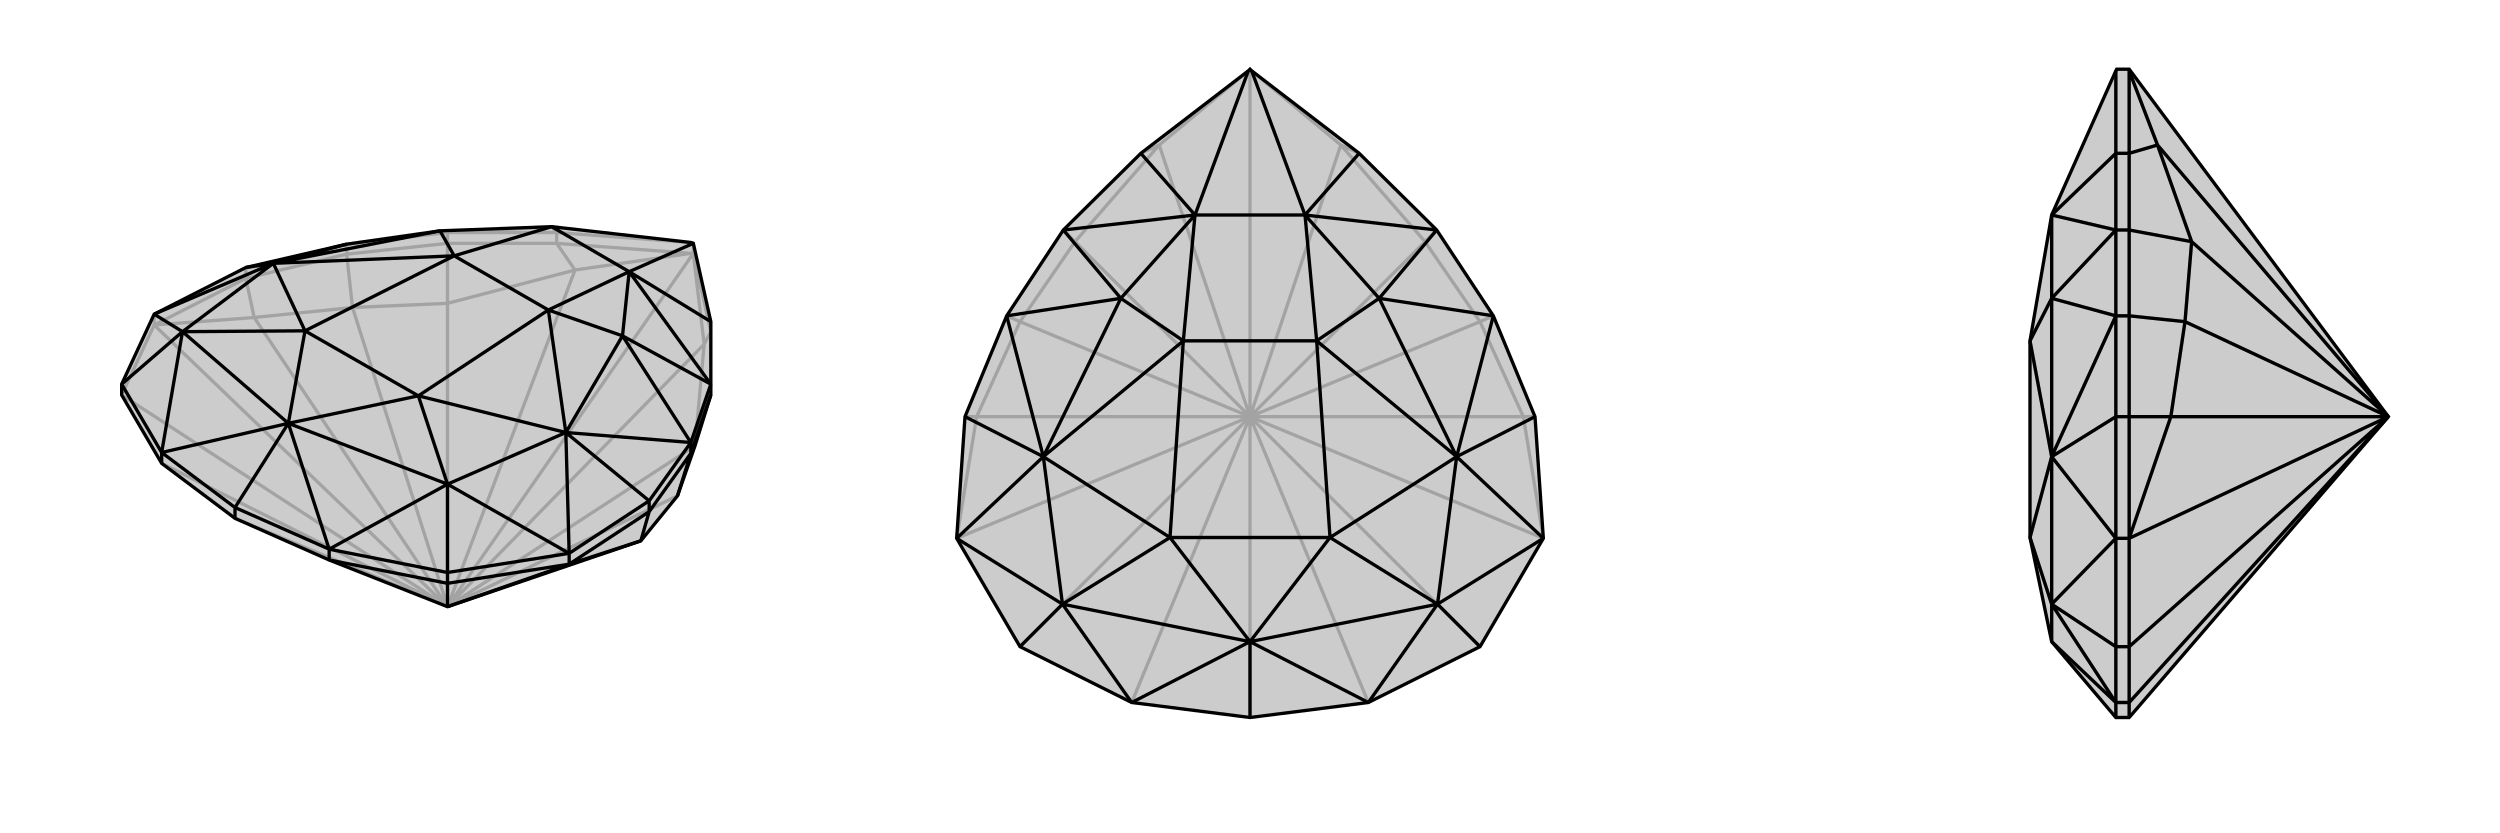
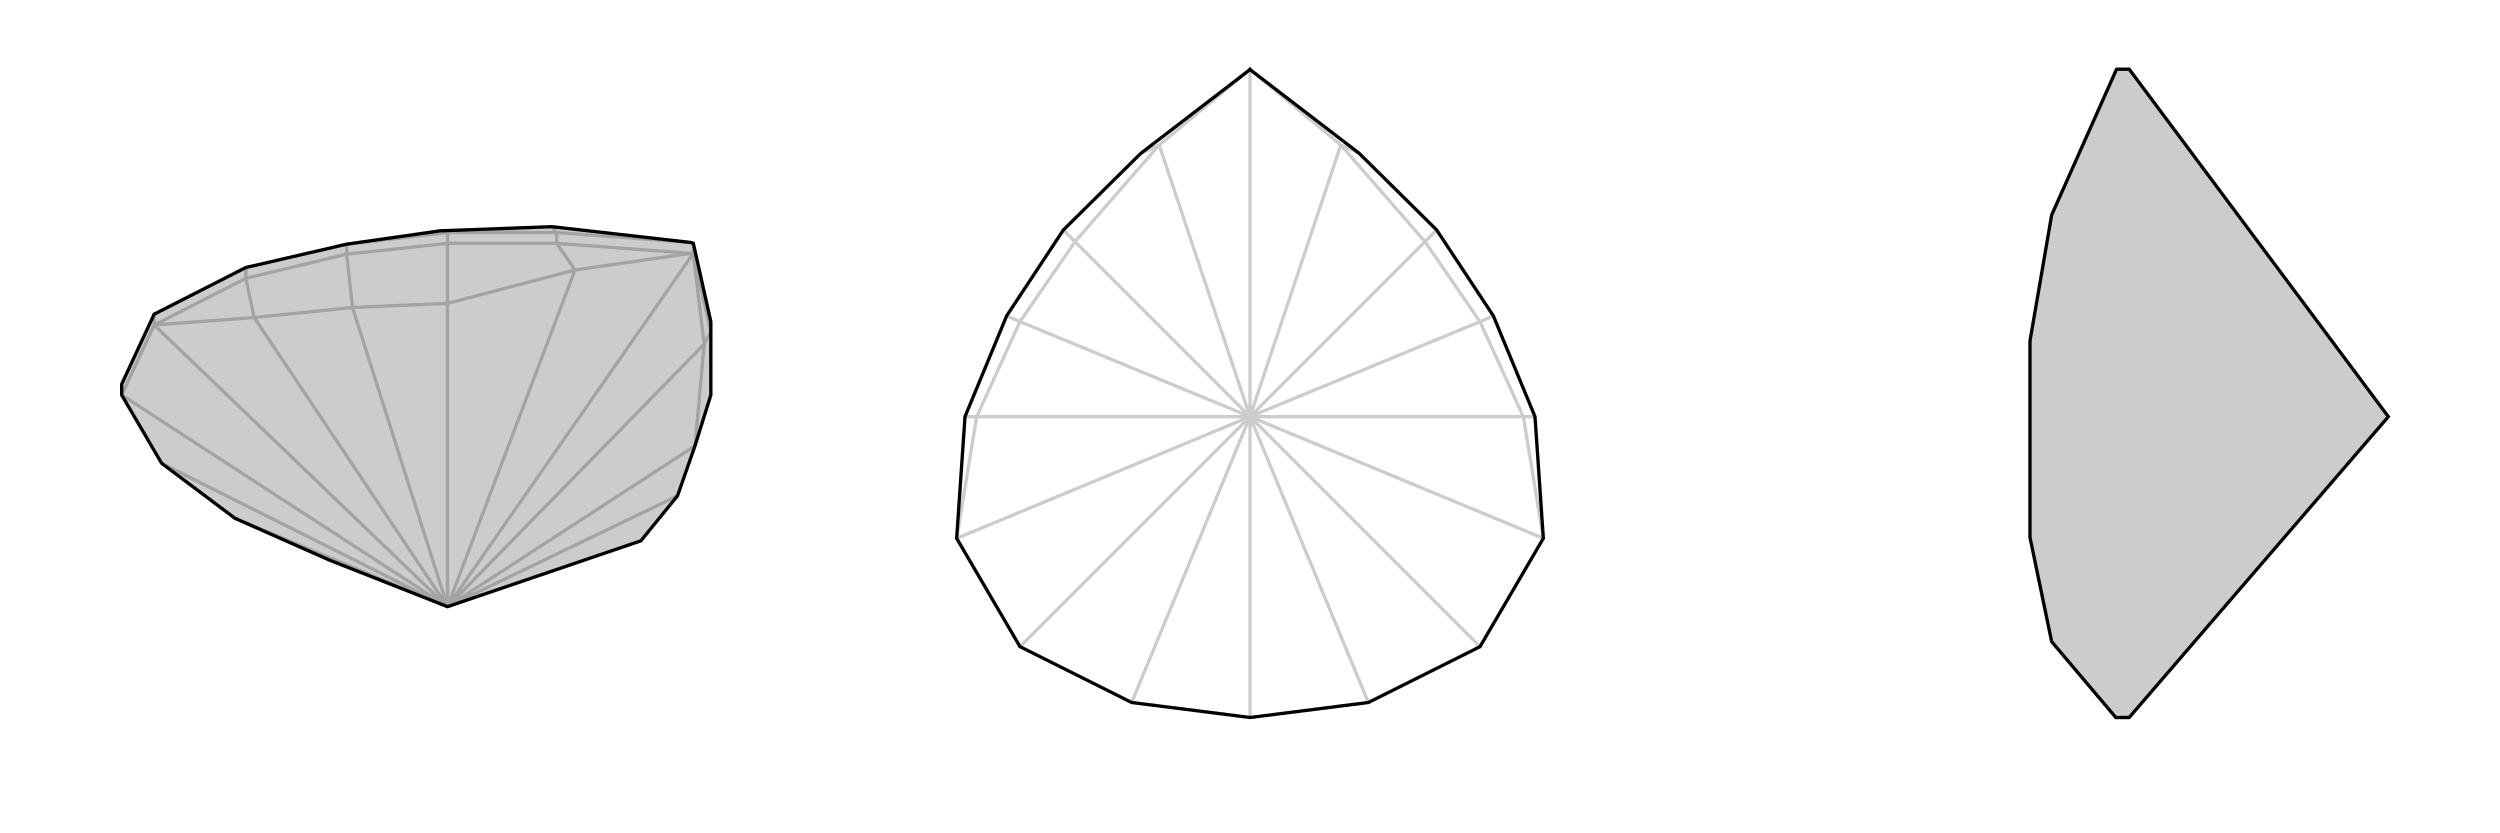
<svg xmlns="http://www.w3.org/2000/svg" viewBox="0 0 3000 1000">
  <g stroke="currentColor" stroke-width="4" fill="none" transform="translate(37 -71)">
    <path fill="currentColor" stroke="none" fill-opacity=".2" d="M358,743L245,693L157,627L109,545L109,532L148,448L258,392L379,364L491,348L625,343L792,362L795,363L795,363L816,457L816,532L816,545L797,606L776,666L732,720L500,799z" />
    <path stroke-opacity=".2" d="M500,799L148,461M500,799L268,452M500,799L386,440M500,799L500,435M500,799L797,606M500,799L776,666M500,799L245,693M500,799L109,545M500,799L157,627M500,799L653,395M500,799L808,484M500,799L795,375M109,545L148,461M148,461L148,448M795,375L792,375M795,375L795,376M795,375L795,363M148,461L268,452M148,461L258,405M268,452L386,440M268,452L258,405M386,440L500,435M386,440L379,376M797,606L808,484M500,435L653,395M500,435L500,363M808,484L795,376M795,376L816,469M808,484L816,469M653,395L792,375M792,375L631,363M653,395L631,363M258,405L258,392M258,405L379,376M379,376L500,363M379,376L379,364M631,363L631,350M631,363L500,363M500,363L500,350M379,364L500,350M631,350L500,350M631,350L792,362M631,350L625,343M500,350L491,348M500,350L625,343" />
    <path d="M358,743L245,693L157,627L109,545L109,532L148,448L258,392L379,364L491,348L625,343L792,362L795,363L795,363L816,457L816,532L816,545L797,606L776,666L732,720L500,799z" />
-     <path d="M500,799L646,748M500,799L500,771M245,693L245,680M157,627L157,614M358,743L500,771M358,743L358,730M500,771L646,748M500,771L500,758M646,748L646,735M646,748L732,720M646,748L742,685M732,720L742,685M776,666L792,615M742,685L742,672M742,685L792,615M792,615L816,545M792,615L792,602M245,680L358,730M245,680L157,614M245,680L309,579M358,730L500,758M157,614L109,532M500,758L646,735M500,758L500,652M109,532L182,469M646,735L742,672M742,672L792,602M742,672L642,590M258,392L291,387M792,602L816,532M816,457L718,397M358,730L309,579M358,730L500,652M157,614L309,579M157,614L182,469M646,735L500,652M646,735L642,590M148,448L182,469M148,448L291,387M792,602L642,590M792,602L710,474M379,364L291,387M816,532L710,474M816,532L718,397M795,363L718,397M309,579L182,469M309,579L500,652M291,387L182,469M182,469L329,468M642,590L500,652M500,652L465,546M291,387L491,348M642,590L710,474M491,348L508,378M710,474L718,397M710,474L621,443M718,397L625,343M625,343L508,378M718,397L621,443M309,579L329,468M309,579L465,546M642,590L465,546M642,590L621,443M465,546L465,546M291,387L329,468M291,387L508,378M329,468L329,468M621,443L508,378M465,546L329,468M621,443L465,546M508,378L329,468" />
  </g>
  <g stroke="currentColor" stroke-width="4" fill="none" transform="translate(1000 0)">
-     <path fill="currentColor" stroke="none" fill-opacity=".2" d="M642,843L776,776L852,646L842,500L792,379L724,276L631,184L502,85L500,83L498,85L369,184L276,276L208,379L158,500L148,646L224,776L358,843L500,861z" />
    <path stroke-opacity=".2" d="M500,500L148,646M500,500L172,500M500,500L224,386M500,500L290,290M500,500L710,290M500,500L776,386M500,500L828,500M500,500L852,646M500,500L500,861M500,500L224,776M500,500L358,843M500,500L776,776M500,500L642,843M500,500L391,174M500,500L609,174M500,500L500,83M148,646L172,500M852,646L828,500M172,500L224,386M172,500L158,500M828,500L776,386M828,500L842,500M224,386L290,290M224,386L208,379M776,386L710,290M776,386L792,379M710,290L609,174M710,290L724,276M290,290L391,174M290,290L276,276M609,174L502,85M609,174L631,184M391,174L498,85M391,174L369,184" />
    <path d="M642,843L776,776L852,646L842,500L792,379L724,276L631,184L502,85L500,83L498,85L369,184L276,276L208,379L158,500L148,646L224,776L358,843L500,861z" />
-     <path d="M500,861L500,770M776,776L725,725M224,776L275,725M842,500L748,548M158,500L252,548M631,184L566,258M369,184L434,258M642,843L500,770M642,843L725,725M358,843L500,770M358,843L275,725M852,646L725,725M852,646L748,548M148,646L275,725M148,646L252,548M792,379L748,548M792,379L655,358M208,379L252,548M208,379L345,358M724,276L655,358M724,276L566,258M276,276L345,358M276,276L434,258M502,85L566,258M498,85L434,258M500,770L275,725M500,770L725,725M252,548L275,725M275,725L404,645M748,548L725,725M725,725L596,645M252,548L345,358M748,548L655,358M345,358L434,258M345,358L420,409M655,358L566,258M655,358L580,409M566,258L434,258M434,258L420,409M566,258L580,409M500,770L404,645M500,770L596,645M748,548L596,645M748,548L580,409M596,645L596,645M252,548L404,645M252,548L420,409M404,645L404,645M580,409L420,409M596,645L404,645M580,409L596,645M420,409L404,645" />
  </g>
  <g stroke="currentColor" stroke-width="4" fill="none" transform="translate(2000 0)">
    <path fill="currentColor" stroke="none" fill-opacity=".2" d="M555,861L539,861L462,770L436,645L436,645L436,409L436,409L462,258L539,85L540,83L555,83L866,500z" />
-     <path stroke-opacity=".2" d="M866,500L555,646M866,500L605,500M866,500L622,386M866,500L630,290M866,500L555,776M866,500L555,843M866,500L589,174M555,861L555,843M555,843L555,776M555,843L539,843M555,776L555,646M555,776L539,776M555,646L539,646M555,83L555,85M555,646L605,500M555,646L555,500M605,500L622,386M605,500L555,500M622,386L630,290M622,386L555,379M630,290L589,174M630,290L555,276M589,174L555,85M555,85L555,184M589,174L555,184M555,500L539,500M555,500L555,379M555,379L555,276M555,379L539,379M555,184L539,184M555,184L555,276M555,276L539,276M539,861L539,843M539,843L539,776M539,776L539,646M539,776L462,725M539,646L539,500M539,500L539,379M539,500L462,548M539,379L539,276M539,184L539,276M539,184L539,85M539,184L462,258M539,843L462,770M539,843L462,725M539,646L462,725M539,646L462,548M539,379L462,548M539,379L462,358M539,276L462,358M539,276L462,258M462,770L462,725M462,548L462,725M462,725L436,645M462,548L462,358M462,358L462,258M462,358L436,409M462,548L436,645M462,548L436,409" />
    <path d="M555,861L539,861L462,770L436,645L436,645L436,409L436,409L462,258L539,85L540,83L555,83L866,500z" />
-     <path d="M866,500L630,290M866,500L622,386M866,500L605,500M866,500L555,646M866,500L555,776M866,500L555,843M866,500L589,174M555,861L555,843M555,843L555,776M555,843L539,843M555,776L555,646M555,776L539,776M555,646L539,646M555,83L555,85M555,646L605,500M555,646L555,500M605,500L622,386M605,500L555,500M622,386L630,290M622,386L555,379M630,290L589,174M630,290L555,276M589,174L555,85M555,85L555,184M589,174L555,184M555,500L539,500M555,500L555,379M555,379L555,276M555,379L539,379M555,184L539,184M555,184L555,276M555,276L539,276M539,861L539,843M539,843L539,776M539,776L539,646M539,776L462,725M539,646L539,500M539,500L539,379M539,500L462,548M539,379L539,276M539,184L539,276M539,184L539,85M539,184L462,258M539,843L462,770M539,843L462,725M539,646L462,725M539,646L462,548M539,379L462,548M539,379L462,358M539,276L462,358M539,276L462,258M462,770L462,725M462,548L462,725M462,725L436,645M462,548L462,358M462,358L462,258M462,358L436,409M462,548L436,645M462,548L436,409" />
  </g>
</svg>